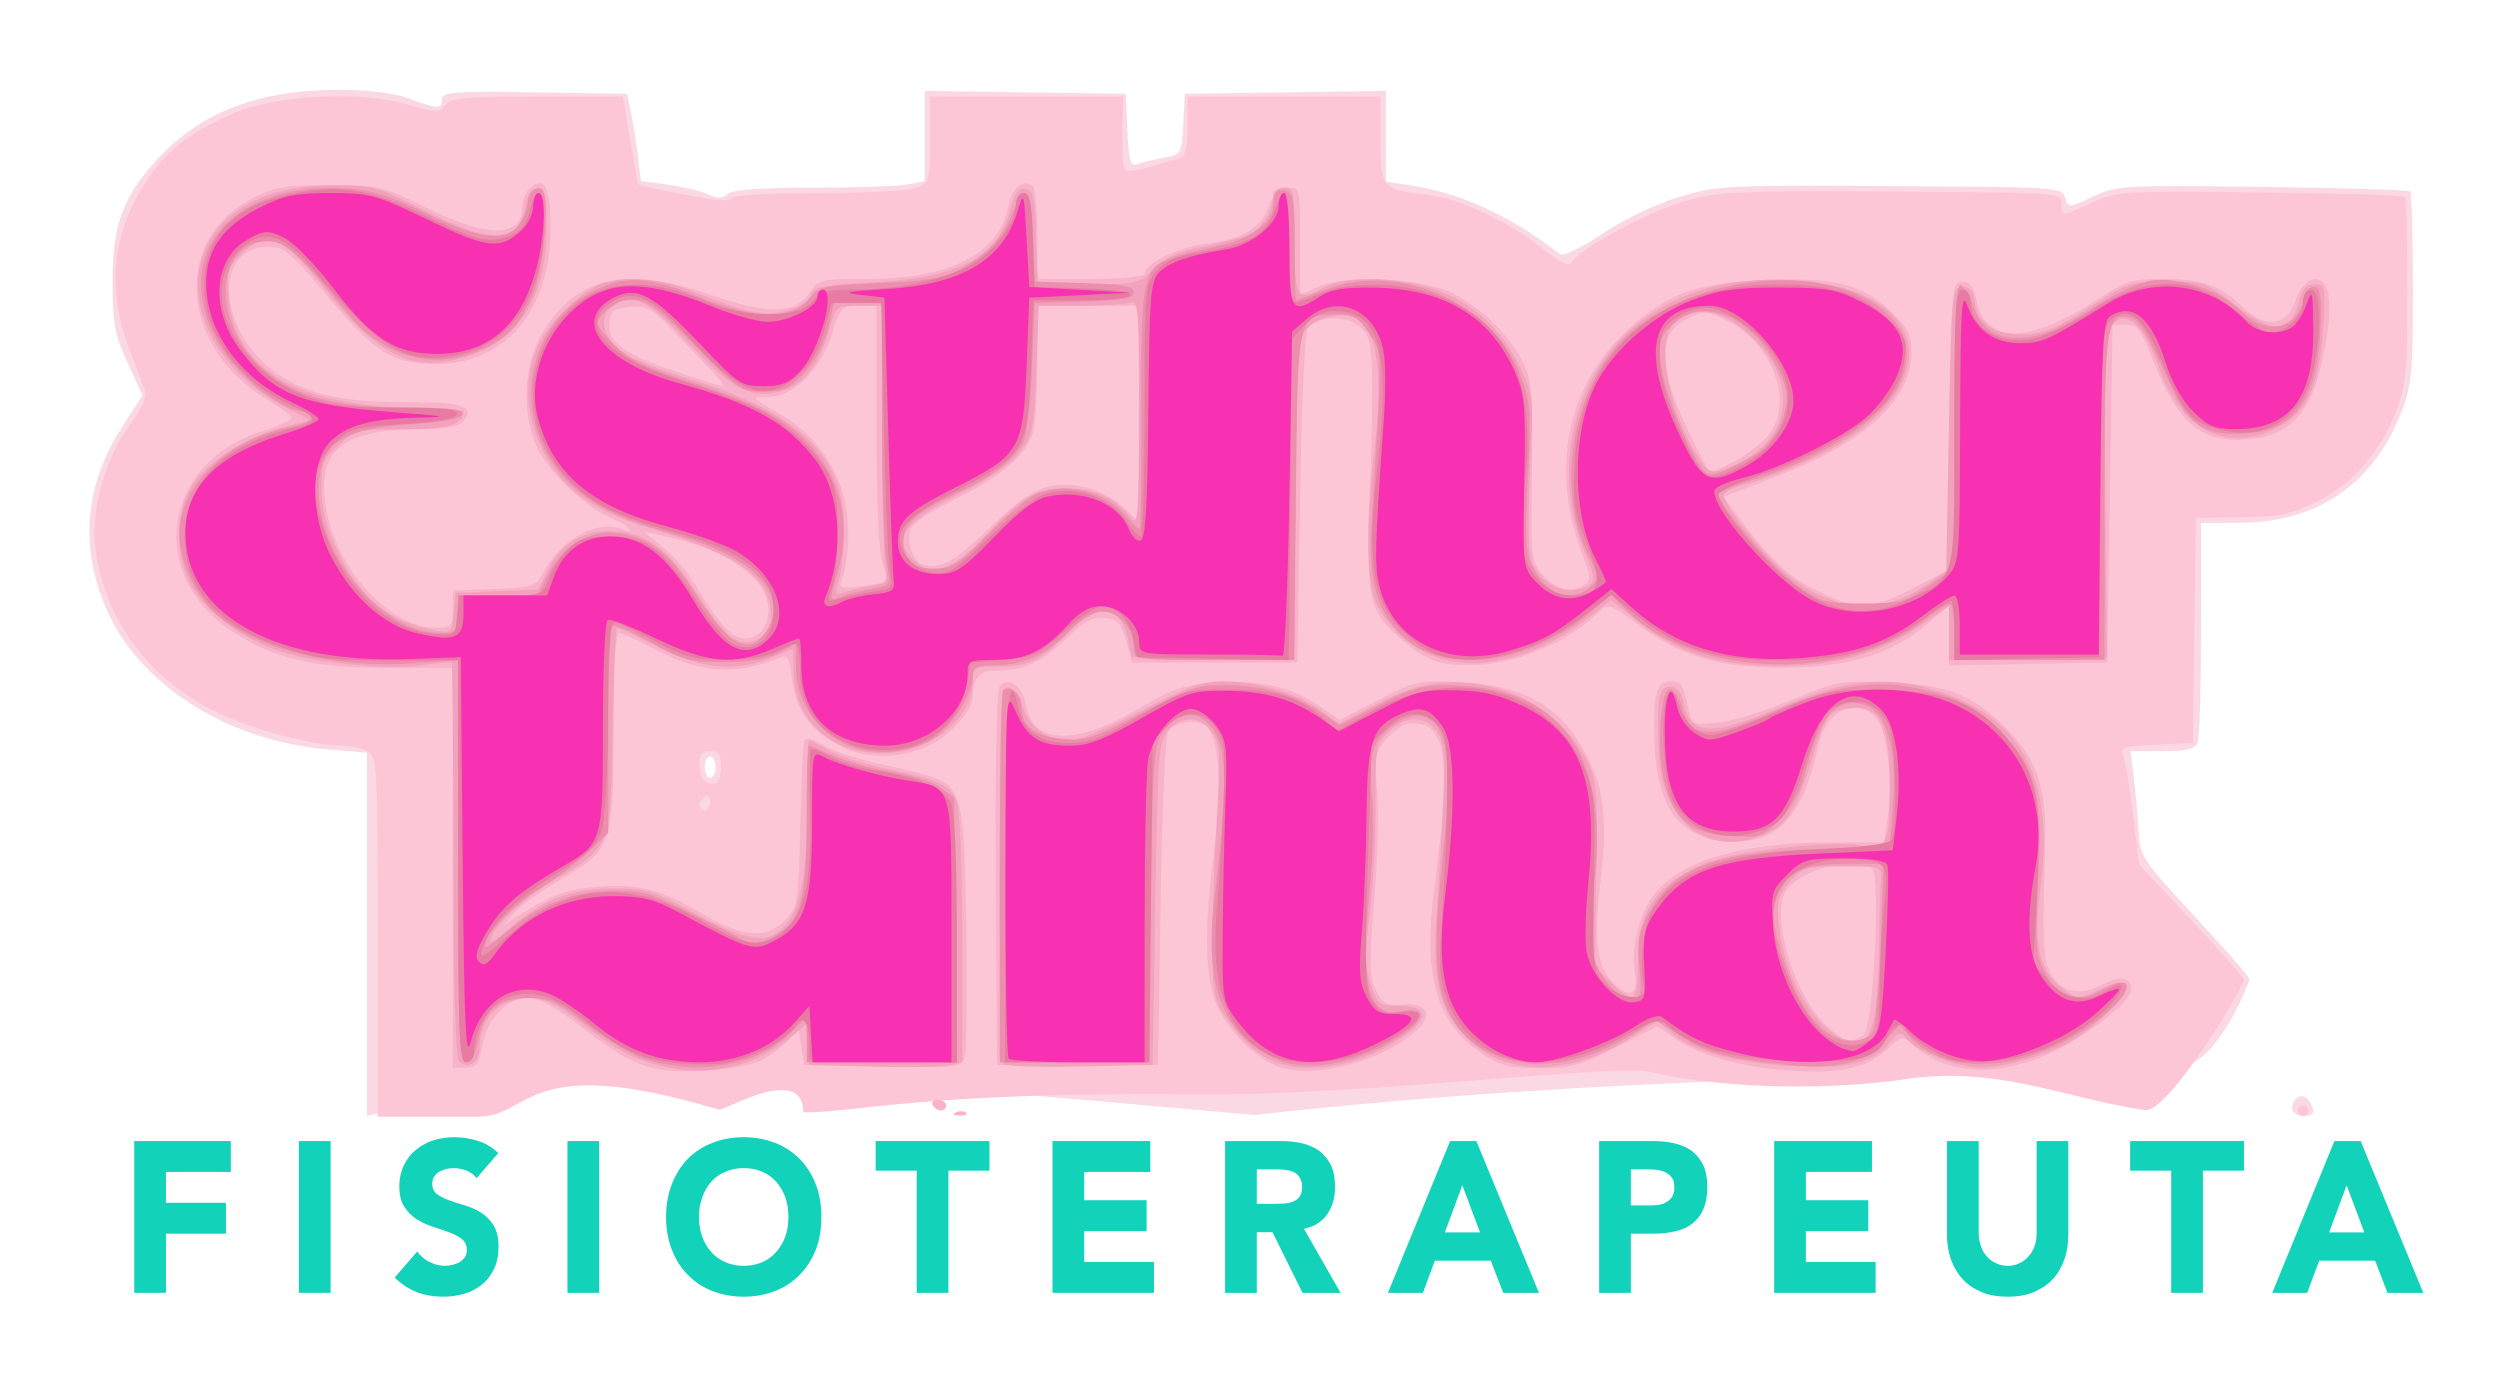
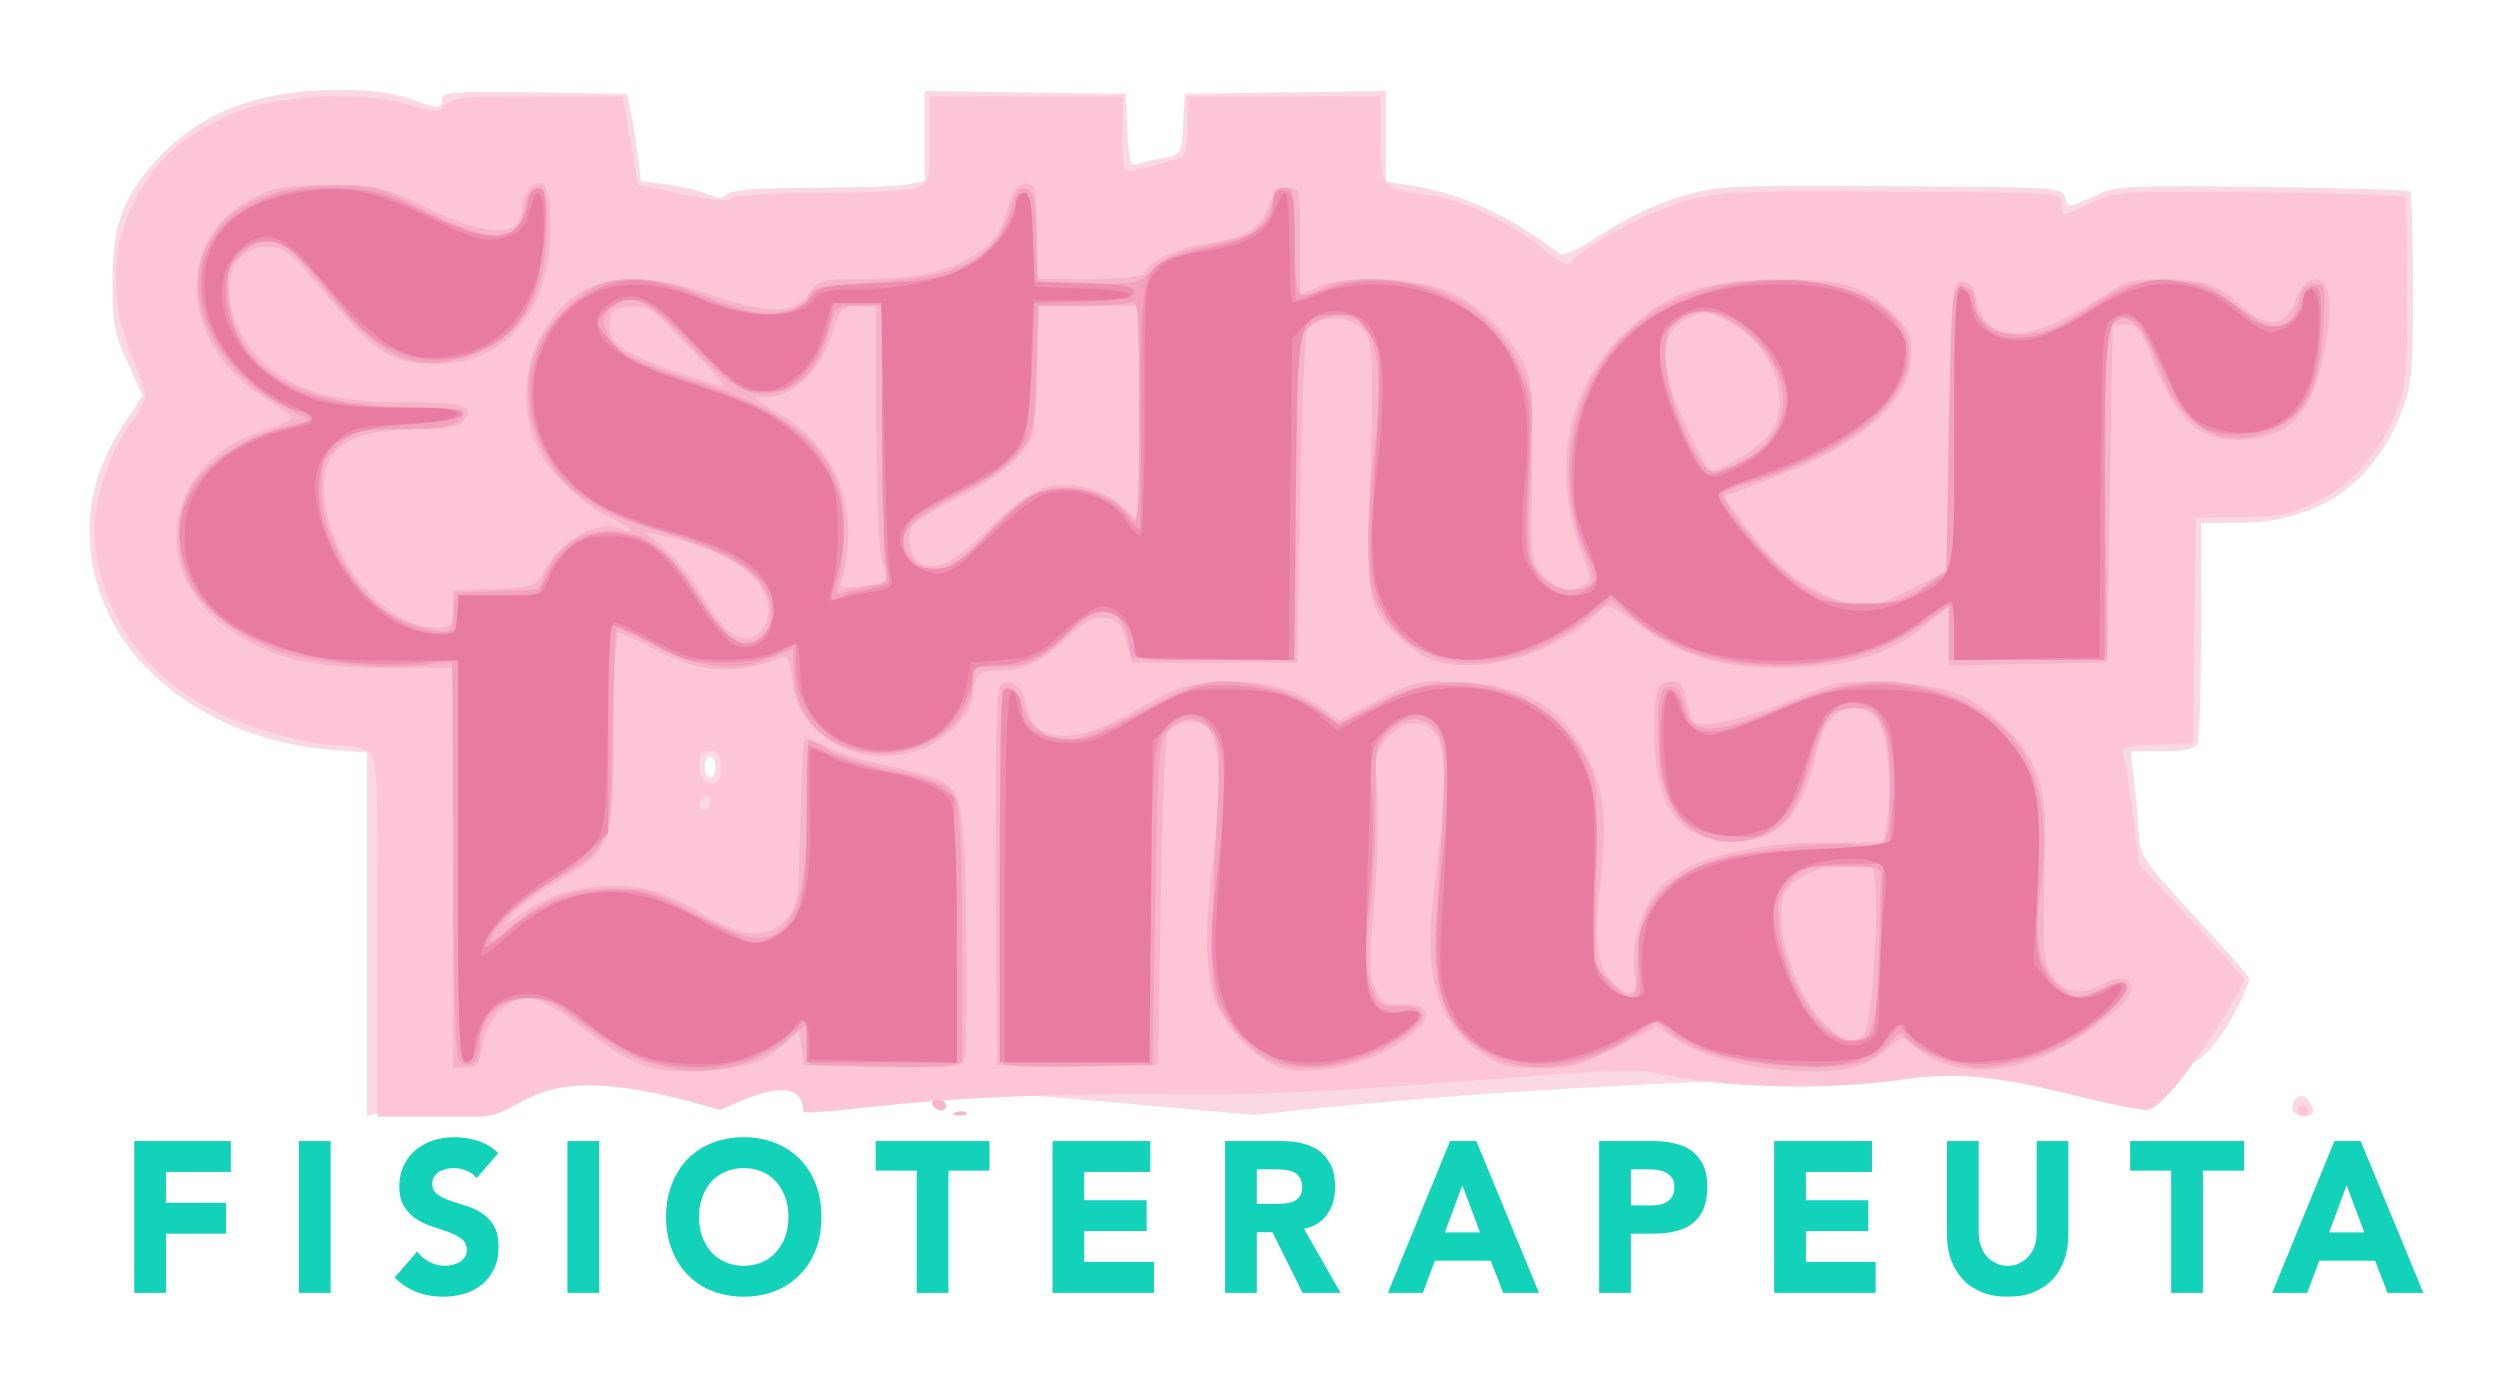
<svg xmlns="http://www.w3.org/2000/svg" xmlns:ns1="http://www.serif.com/" width="514px" height="284px" version="1.1" xml:space="preserve" style="fill-rule:evenodd;clip-rule:evenodd;stroke-linejoin:round;stroke-miterlimit:2;">
  <g id="Mesa-de-trabajo1" ns1:id="Mesa de trabajo1" transform="matrix(0.974,0,0,0.955,25.53,20.895)">
    <rect x="-26.219" y="-21.889" width="527.672" height="296.539" style="fill:none;" />
    <g transform="matrix(1.027,0,0,-1.048,-7.339,218.371)">
      <path d="M57.047,0L57.047,74.625L48.895,75.312C28.973,77 11.133,87.98 4.031,102.934C-2.109,115.871 -1.219,129.254 6.59,141.336L10.91,148.019L7.828,154.746C5.176,160.535 4.742,162.867 4.75,171.398C4.754,183.113 6.859,188.816 14.07,196.637C22.875,206.187 34.895,210.797 50.984,210.789C57.383,210.785 62.617,210.152 65.727,209.004C71.691,206.801 72.48,206.789 72.48,208.898C72.48,210.351 75.062,210.539 91.492,210.277L110.508,209.977L111.312,206.117C111.754,203.996 112.395,199.965 112.738,197.16L113.359,192.059L118.867,191.328C121.895,190.926 125.609,190.035 127.117,189.348C129.18,188.41 130.176,188.422 131.148,189.387C132.023,190.258 137.715,190.68 148.617,190.68C157.516,190.68 166.344,190.992 168.238,191.371L171.684,192.059L171.684,210.57L192.352,210.269L213.02,209.973L213.348,202.434C213.602,196.562 214.012,195.023 215.199,195.48C216.035,195.801 218.469,196.391 220.605,196.793C224.453,197.516 224.492,197.578 224.816,203.746L225.145,209.973L245.812,210.269L266.48,210.57L266.48,191.918L271.715,191.137C281.805,189.637 292.059,184.914 302.215,177.086C302.934,176.531 306.371,178.156 310.875,181.18C315.035,183.973 321.879,187.281 326.309,188.641C334.887,191.273 335.547,191.301 381.488,190.93C404.25,190.746 405.59,190.621 406.113,188.609C406.656,186.531 406.789,186.539 411.805,188.859C416.734,191.137 418.129,191.215 446.703,190.848C463.07,190.637 476.711,190.223 477.016,189.93C477.32,189.637 477.566,180.633 477.566,169.922C477.566,151.934 477.363,149.945 474.926,143.891C469.246,129.793 457.824,122.019 442.57,121.871L434.031,121.793L434.031,100.113C434.027,88.187 433.727,77.648 433.359,76.691C432.852,75.371 431.094,74.945 426.113,74.945L419.539,74.945L420.238,69.16C420.621,65.977 421.059,61.055 421.215,58.223C421.477,53.355 422.105,52.418 432.719,40.996C438.895,34.351 443.945,28.586 443.945,28.184C443.945,27 437.129,10.973 430.844,10.637C371.93,7.473 315.059,8.594 239.438,0.191C183.066,5.07 110.613,13.473 57.047,0ZM128.695,71.641C128.695,72.855 128.199,73.848 127.594,73.848C126.988,73.848 126.492,72.855 126.492,71.641C126.492,70.43 126.988,69.437 127.594,69.437C128.199,69.437 128.695,70.43 128.695,71.641ZM452.766,1.582C452.766,3.883 455.051,4.945 456.18,3.168C457.672,0.809 457.363,-0.008 454.969,-0.008C453.758,-0.008 452.766,0.707 452.766,1.582Z" style="fill:rgb(251,217,228);fill-rule:nonzero;" />
    </g>
    <g transform="matrix(1.027,0,0,-1.048,-7.339,218.592)">
      <path d="M59.25,37.023C59.25,72.434 59.16,74.027 57.121,75.121C55.945,75.75 53.59,76.27 51.883,76.281C45.836,76.32 33.809,79.5 26.465,83.004C12.113,89.852 2.922,102.316 1.141,117.336C0.273,124.676 3.48,135.855 8.242,142.098C10.422,144.953 11.797,147.84 11.469,148.871C11.152,149.855 9.625,154.035 8.066,158.156C3.426,170.453 4.766,182.082 12.055,192.793C15.969,198.543 20.484,202.051 28.98,205.941C37.68,209.922 55.328,210.934 65.344,208.023C71.242,206.309 71.934,206.297 73.098,207.891C74.172,209.359 77.18,209.637 92.004,209.637L109.633,209.637L111.203,200.555L112.77,191.473L122.109,189.535C127.969,188.32 131.586,188.008 131.816,188.699C132.043,189.367 139.031,189.797 149.66,189.797C159.27,189.797 168.402,190.281 169.957,190.871C172.668,191.902 172.785,192.312 172.785,200.793L172.785,209.637L212.496,209.637L212.34,202.434C212.254,198.469 212.492,194.918 212.871,194.539C213.25,194.16 215.672,194.484 218.25,195.258C220.828,196.035 223.559,196.844 224.316,197.055C225.207,197.305 225.695,199.602 225.695,203.539L225.695,209.637L265.379,209.637L265.379,200.859C265.379,190.805 265.629,190.508 274.965,189.457C281.664,188.703 292.133,183.789 298.953,178.199C302.129,175.598 304.023,174.684 304.531,175.504C306.102,178.043 317.656,184.586 325.281,187.246C333.98,190.289 335.668,190.375 380.289,190.043C404.691,189.863 405.367,189.801 405.367,187.625C405.367,184.879 405.051,184.871 411.566,187.832C416.754,190.191 417.961,190.266 446.152,189.941C462.219,189.758 475.609,189.359 475.914,189.059C476.215,188.758 476.453,179.996 476.441,169.59C476.422,152.59 476.168,150.039 473.953,144.516C470.613,136.188 464.969,129.91 457.559,126.285C452.402,123.762 449.883,123.254 442.18,123.188L432.969,123.109L432.375,76.812L424.836,76.484C418.246,76.199 417.391,75.922 418.047,74.281C418.461,73.25 419.359,67.793 420.043,62.16L421.289,51.91L432.066,40.395C437.996,34.059 442.844,28.586 442.844,28.227C442.844,26.645 427.219,0.703 422.512,1.402C405.73,3.891 392.242,10.59 373.18,7.758C359.074,5.668 337.695,5.418 320.848,9.242C313.434,10.922 260.602,4.277 227.621,4.637C171.762,5.25 157.266,0.84 146.754,0.953C146.645,10.883 131.074,1.555 129.406,1.484C89.387,13.531 91.055,0.066 79.82,0.066L59.25,0.066L59.25,37.023ZM127.594,64.754C127.594,65.699 127.098,66.164 126.492,65.789C125.883,65.414 125.387,64.641 125.387,64.074C125.387,63.504 125.883,63.035 126.492,63.035C127.098,63.035 127.594,63.809 127.594,64.754ZM129.797,71.852C129.797,74.426 129.309,75.16 127.594,75.16C126.02,75.16 125.387,74.426 125.387,72.586C125.387,69.668 126.203,68.547 128.328,68.547C129.227,68.547 129.797,69.832 129.797,71.852ZM453.867,1.309C453.867,1.914 454.363,2.41 454.969,2.41C455.578,2.41 456.07,1.914 456.07,1.309C456.07,0.699 455.578,0.203 454.969,0.203C454.363,0.203 453.867,0.699 453.867,1.309Z" style="fill:rgb(253,198,214);fill-rule:nonzero;" />
    </g>
    <g transform="matrix(1.027,0,0,-1.048,-7.339,236.765)">
      <path d="M113.715,19.153L113.715,19.157L113.715,19.153ZM178.09,18.305C178.887,18.625 179.836,18.582 180.203,18.215C180.57,17.848 179.918,17.586 178.758,17.633C177.473,17.688 177.211,17.95 178.09,18.301L178.09,18.305ZM173.336,19.758C172.961,20.364 173.43,20.86 174.375,20.86C175.32,20.86 176.094,20.364 176.094,19.758C176.094,19.149 175.625,18.653 175.055,18.653C174.484,18.653 173.711,19.149 173.336,19.758ZM116.02,27.328C111.367,28.543 108.215,30.371 100.246,36.473C95.758,39.914 92.199,41.801 90.211,41.801C85.836,41.801 81.699,37.532 80.773,32.051C80.117,28.16 79.602,27.473 77.344,27.473L74.684,27.473L74.684,109.594L61.18,109.594C45.98,109.594 38.039,111.453 29.434,117.039C11.602,128.61 15.008,151.762 35.492,158.219C38.859,159.282 41.613,160.508 41.613,160.946C41.613,161.383 39.434,163.02 36.77,164.582C18.672,175.188 16.879,197.618 33.457,206.028C38.078,208.371 40.375,208.77 49.332,208.778C59.434,208.789 60.137,208.621 69.293,204.11C82.094,197.797 89.012,197.926 89.012,204.473C89.012,205.793 89.777,207.508 90.715,208.286C93.695,210.762 94.949,207.868 94.766,198.93C94.41,181.489 84.035,170.825 68.672,172.098C61.309,172.707 57.934,175.129 48.156,186.84C41.312,195.036 39.977,196.121 36.77,196.121C25.148,196.121 26.418,178.297 38.629,170.039C45.117,165.649 52.031,164.157 65.855,164.157C76.914,164.157 79.367,163.282 76.848,160.25C75.93,159.141 73.254,158.641 68.211,158.637C54.012,158.625 48.23,155.231 48.23,146.903C48.23,133.024 60.293,117.86 71.332,117.86C74.418,117.86 74.684,118.16 74.684,121.672L74.684,125.485L83.199,125.805C90.977,126.098 91.828,126.36 93.055,128.828C96.465,135.688 104.152,140.114 109.258,138.157C112.766,136.809 111,138.797 107.324,140.332C102.148,142.496 94.793,149.383 92.172,154.528C88.844,161.051 89.141,171.664 92.828,177.957C99.867,189.973 109.887,192.321 127.887,186.176C139.906,182.071 145.125,182.235 148.121,186.801C149.793,189.356 150.473,189.508 160.195,189.508C176.953,189.508 187.031,194.727 188.832,204.344C189.52,207.989 191.797,209.993 193.828,208.735C194.379,208.395 194.832,203.93 194.832,198.813L194.832,189.508L205.855,189.508C212.574,189.508 216.879,189.942 216.879,190.625C216.879,192.637 223.688,195.942 229.434,196.719C237.258,197.778 240.734,199.836 242.375,204.379C243.422,207.274 244.414,208.246 246.309,208.246C248.785,208.246 248.844,207.989 248.844,197.278L248.844,186.313L252.961,188.032C258.945,190.532 274.266,189.618 280.504,186.391C286.387,183.344 291.91,177.852 294.656,172.317C296.551,168.496 296.762,165.95 296.508,149.719C296.23,131.633 296.258,131.391 298.938,128.5C301.75,125.465 304.438,124.868 307.246,126.641C308.672,127.547 308.621,128.344 306.832,132.965C300.234,150 303.617,167.387 315.715,178.621C324.094,186.403 329.875,188.578 343.922,189.235C358.477,189.918 364.328,188.504 370.242,182.879C373.863,179.438 374.504,178.133 374.504,174.223C374.504,168.016 370.352,161.965 362.527,156.774C356.926,153.055 353.336,151.387 340.016,146.328L335.836,144.743L339.941,139.293C346,131.243 349.766,127.907 356.125,124.946C363.652,121.438 366.359,121.575 374.684,125.883L381.668,129.5L382.219,159.227C382.75,187.828 382.852,188.957 384.93,188.957C386.508,188.957 387.301,187.93 387.867,185.153C389.75,175.942 398.836,176.067 413.059,185.504C418.375,189.032 419.914,189.508 425.938,189.508C434.184,189.508 437.875,188.239 442.434,183.844C447.246,179.203 451.723,179.711 453.457,185.098C454.762,189.145 457.898,190.774 459.504,188.239C460.926,186 460.672,180.317 458.789,172.039C456.258,160.895 451.277,156.43 441.395,156.446C433.328,156.461 428.824,160.758 424.078,172.973C421.691,179.11 420.902,180.137 418.566,180.137L415.84,180.137L415.289,145.418L414.738,110.696L398.477,110.391L382.219,110.086L382.219,122.442L377.766,118.629C370.574,112.473 361.578,109.7 348.602,109.641C335.059,109.578 327.395,111.797 318.523,118.325C312.266,122.934 312.188,122.957 310.012,120.844C303.555,114.575 292.699,110.145 283.789,110.145C277.145,110.145 274.539,111.145 269.414,115.657C263.227,121.106 262.582,123.559 263.066,139.907C264.113,175.414 264.012,177.348 261.012,179.778C258.199,182.051 252.941,181.918 250.531,179.516C249.824,178.809 249.188,165.567 248.844,144.536L248.293,110.696L214.32,110.696L213.09,115.106C212.066,118.778 211.332,119.575 208.711,119.875C206.258,120.16 204.562,119.262 201.023,115.809C195.969,110.871 192.074,109.043 186.609,109.043C182.984,109.043 181.605,107.618 181.605,103.887C181.605,100.836 176.922,95.586 172.344,93.504C166.168,90.7 158.934,90.856 153.602,93.903C147.797,97.223 145.102,101.157 144.406,107.325C143.934,111.512 143.496,112.332 142.047,111.739C132.953,108 125.461,108.477 116.316,113.375C112.84,115.235 109.492,116.758 108.875,116.758C108.156,116.758 107.75,109.821 107.75,97.434C107.75,73.305 107.406,72.289 97.098,66.27C92.949,63.844 88.562,60.715 87.352,59.317L85.156,56.77L88.461,58.871C94.98,63.012 98.156,64.129 104.945,64.676C112.918,65.313 117.543,64.047 126.598,58.739C134.441,54.141 139.355,53.879 143.094,57.864C145.617,60.547 145.773,61.528 146.105,76.875C146.301,85.778 146.66,93.672 146.906,94.422C147.234,95.418 148.344,95.203 151.004,93.633C153.012,92.45 158.363,90.711 162.895,89.778C167.426,88.84 172.434,87.547 174.02,86.91C179.277,84.793 179.883,81.786 180.227,56.133C180.402,43.098 180.273,31.305 179.945,29.926C179.348,27.438 179.203,27.418 163.113,27.719L146.883,28.024L146.332,31.735L145.781,35.442L143.672,33.102C142.516,31.817 140.035,29.969 138.16,28.993C134.344,27.008 121.074,26.012 116.02,27.332L116.02,27.328ZM138.648,117.926C142.547,125.203 134.039,133.196 118.898,136.485L114.066,137.536L117.992,134.297C120.152,132.52 123.023,129.207 124.379,126.942C129.391,118.555 132.062,115.657 134.773,115.657C136.332,115.657 137.938,116.598 138.648,117.926ZM163.82,127.325C164.043,127.512 163.668,129.254 162.992,131.196C162.23,133.383 161.762,144.075 161.762,159.36L161.762,183.996L158.105,183.996C154.648,183.996 154.348,183.672 152.566,178.024C150.246,170.66 144.684,165.262 139.402,165.246C135.906,165.239 135.938,165.196 141.664,161.91C148.668,157.891 153.371,151.723 155.18,144.188C156.43,138.973 156.164,131.707 154.57,127.547C153.984,126.02 154.57,125.852 158.648,126.371C161.273,126.707 163.598,127.133 163.82,127.325ZM185.461,138.77C193.871,146.852 197.598,148.328 205.152,146.578C207.492,146.036 210.84,144.219 212.59,142.543L215.773,139.493L215.773,183.996L194.832,183.996L194.832,173.114C194.832,167.125 194.512,160.621 194.117,158.657C193.152,153.832 187.992,149.188 178.301,144.422C173.863,142.243 169.742,139.664 169.141,138.7C167.648,136.289 169.055,131.356 171.41,130.758C175.059,129.828 177.766,131.371 185.461,138.77ZM337.898,151.922C340.145,153.078 343.184,155.305 344.648,156.875C350.566,163.215 346.426,175.895 336.84,180.786C332.523,182.989 332.031,183.024 328.605,181.387C322.199,178.336 322.227,171.786 328.695,158.153C330.867,153.575 332.906,149.825 333.227,149.825C333.547,149.825 335.648,150.77 337.898,151.922ZM127.906,170.625C126.219,172.364 122.625,176.11 119.922,178.946C115.637,183.442 114.508,184.059 111.102,183.774C107.844,183.5 107.148,182.981 106.871,180.633C106.406,176.614 109.707,174.121 120.215,170.567C125.184,168.887 129.637,167.5 130.109,167.485C130.586,167.473 129.594,168.887 127.906,170.625ZM244.668,27.555C239.508,29.129 232.691,36.368 231.043,42.02C229.262,48.137 229.277,57.133 231.105,71.547C232.871,85.496 232.215,95.657 229.418,97.703C227.465,99.133 223.91,98.68 221.836,96.739C221.172,96.118 220.516,82.262 220.184,61.868L219.633,28.024L186.562,28.024L186.297,66.055C186.137,89.055 186.449,104.735 187.094,105.735C188.555,108.016 191.949,105.852 192.453,102.317C193.641,93.95 202.305,93.438 215.223,100.973C222.953,105.481 224.996,106.172 231.789,106.582C240.848,107.133 246.898,105.743 252.758,101.766L256.977,98.907L264.961,103.012C272.688,106.989 273.25,107.106 282.113,106.618C295.523,105.883 302.816,101.457 308.141,90.828C311.375,84.371 312.027,77.711 310.602,65.77C309.184,53.887 309.781,48.578 312.922,45.207C316.457,41.414 318.426,42.2 317.645,47.086C316.828,52.192 318.605,59.25 321.703,63.184C327.012,69.934 339.551,73.672 357.074,73.731L368.855,73.77L369.617,78.844C370.734,86.289 369.531,96.7 367.266,99.203C362.918,104.008 356.906,100.946 355.195,93.059C352.066,78.625 346.668,73.153 336.383,74.008C325.941,74.871 321.594,81.762 321.594,97.434C321.594,104.789 322.348,106.836 325.055,106.836C327.227,106.836 327.52,106.364 328.715,100.946C329.375,97.946 329.625,97.836 334.594,98.321C337.445,98.602 344.246,100.684 349.703,102.95C359.25,106.918 360.012,107.055 370.094,106.614C381.941,106.094 387.113,104.075 393.859,97.328C400.414,90.774 402.352,84.899 401.984,72.668C401.391,52.723 401.516,49.836 403.09,46.899C405.188,42.977 409.18,42.082 413.707,44.52C417.41,46.516 419.695,46.118 419.695,43.477C419.695,41.114 411.004,34.27 403.383,30.625C392.48,25.418 381.648,25.965 374.938,32.063C372.641,34.149 372.586,34.137 369.203,30.977C365.188,27.227 358.941,26.043 348.109,26.977C338.953,27.766 330.699,30.164 325.965,33.407L322.27,35.942L313.734,31.61C306.293,27.836 304.27,27.289 297.918,27.336C291.816,27.391 289.883,27.895 286.016,30.496C276.879,36.629 274.062,46.473 276.398,64.11C280.105,92.102 278.988,99.012 270.891,98.094C269.98,97.989 268.055,96.59 266.613,94.981C264.207,92.293 264.051,91.426 264.684,84.293C265.062,80.02 264.793,69.828 264.082,61.645C262.98,48.961 263.027,46.274 264.402,43.457C265.805,40.582 266.531,40.192 269.977,40.457C274.836,40.836 276.262,38.379 272.965,35.309C266.09,28.899 252.477,25.172 244.668,27.555ZM364.582,34.063C366.684,35.387 368.297,67.188 366.332,68.516C362.102,71.379 349.879,67.528 348.238,62.817C346.039,56.512 350.816,41.946 356.961,36.203C360.633,32.774 361.953,32.403 364.582,34.063Z" style="fill:rgb(247,179,201);fill-rule:nonzero;" />
    </g>
    <g transform="matrix(1.027,0,0,-1.048,-7.339,230.852)">
      <path d="M119.324,21.816C112.16,23.328 109.23,24.785 101.613,30.621C95.898,35.004 93.543,36.152 90.324,36.121C84.266,36.07 80.195,31.953 80.195,25.875C80.195,22.82 77.625,21.265 75.934,23.301C75.23,24.152 74.816,39.355 74.805,64.703C74.797,86.734 74.645,104.887 74.461,105.043C74.281,105.195 71.402,104.937 68.07,104.473C61.062,103.492 46.68,104.926 39.246,107.344C31.652,109.816 24.289,115.152 21.199,120.422C17.66,126.465 17.477,134.957 20.762,140.801C23.629,145.902 31.738,151.305 39.531,153.305L45.473,154.832L40.512,157.34C27.582,163.875 20.051,176.68 22.902,187.269C25.602,197.297 35.367,203.015 49.883,203.07C58.242,203.098 59.234,202.832 68.973,197.891C82.863,190.844 88.199,191.082 89.648,198.812C90.176,201.617 90.887,202.613 92.176,202.355C93.633,202.07 93.973,200.539 93.973,194.312C93.973,180.07 88.188,170.957 77.094,167.734C66.289,164.59 59.215,168.055 48.414,181.777C39.844,192.672 36.305,194.086 30.965,188.742C28.453,186.234 28.184,185.226 28.621,179.984C29.848,165.16 43.258,157.41 67.668,157.41C72.738,157.41 76.887,157.012 76.887,156.527C76.887,153.937 73.617,153 64.559,153C55.418,153 54.676,152.82 51.277,149.781C48.027,146.875 47.684,145.98 47.734,140.551C47.773,136.094 48.703,132.687 51.324,127.359C55.801,118.262 61.867,113.328 70.48,111.773C74.539,111.039 74.547,111.047 74.891,115.211L75.234,119.379L83.746,119.703L92.262,120.023L94.078,123.859C96.586,129.137 101.039,132.058 106.59,132.058C114.121,132.058 118.68,128.891 124.773,119.426C130.59,110.391 132.977,108.371 136.516,109.492C140.148,110.648 141.195,115.133 138.918,119.793C136.594,124.543 129.691,128.301 115.469,132.558C103.285,136.207 96.793,140.953 92.984,149.004C89.555,156.254 89.266,163.703 92.172,170.094C94.324,174.84 100.789,181.16 105.191,182.836C109.688,184.547 117.258,184 123.418,181.515C135.078,176.82 138.641,176.07 143.316,177.328C145.91,178.027 147.887,179.301 148.195,180.469C148.633,182.148 150.469,182.535 160.762,183.125C179.133,184.176 186.621,188.176 189.379,198.406C190.227,201.562 191.055,202.644 192.414,202.383C193.969,202.086 194.336,200.418 194.598,192.394L194.918,182.762L205.262,182.762C215.199,182.762 215.73,182.891 218.793,185.949C221.055,188.211 223.871,189.508 228.52,190.418C232.121,191.125 236.363,192.207 237.953,192.82C240.773,193.906 243.332,197.797 243.332,201C243.332,201.883 244.324,202.601 245.535,202.601C247.594,202.601 247.742,201.867 247.742,191.582C247.742,179.539 248.023,179.113 253.953,182.203C258.031,184.328 267.852,184.32 275.051,182.18C283.223,179.75 289.559,174.461 293.473,166.801C296.621,160.644 296.77,159.765 296.332,149.765C295.383,127.973 295.555,125.762 298.414,122.719C301.078,119.883 305.371,119.109 308.27,120.945C309.578,121.773 309.438,122.832 307.398,127.574C300.988,142.476 304.156,160.91 314.988,171.742C323.688,180.441 335.535,184.437 350.141,183.605C379.91,181.91 382.43,160.48 354.434,147.07C350.012,144.953 344.039,142.633 341.16,141.914C338.281,141.195 335.922,140.137 335.922,139.562C335.922,137.449 342.594,128.898 348.105,123.941C357.324,115.656 368.203,114.484 377.258,120.808L381.668,123.887L382.219,153.047C382.754,181.289 382.84,182.207 384.977,182.207C386.539,182.207 387.277,181.359 387.516,179.289C388.055,174.66 391.574,172.262 397.555,172.445C401.738,172.574 404.312,173.633 410.938,177.957C418.797,183.082 419.477,183.308 426.953,183.308C434.453,183.308 435.004,183.121 440.836,178.625C449.176,172.187 452.555,172.465 454.289,179.726C454.797,181.851 455.711,182.758 457.352,182.758C459.594,182.758 459.664,182.379 459.117,173.609C458.359,161.414 455.578,155.832 448.762,152.82C438.508,148.285 429.918,153.058 425.238,165.902C422.516,173.363 419.852,176.558 417.199,175.539C414.312,174.433 413.984,170.094 414.34,137.562L414.684,106.148L398.453,105.844L382.219,105.539L382.219,116.641L375.801,112.258C368.07,106.98 359.164,104.445 348.047,104.359C334.762,104.258 326.238,106.969 317.449,114.086L312.754,117.891L308.629,114.625C291.297,100.898 272.445,101.891 264.66,116.941C262.395,121.324 262.246,133.496 264.258,150.008C265.824,162.844 264.746,172.363 261.422,175.125C258.945,177.18 253.191,176.57 250.598,173.98C248.379,171.762 248.281,170.441 247.941,138.609L247.594,105.543L230.902,105.844L214.211,106.148L213.449,109.875C212.055,116.711 207.469,117.351 201.641,111.523C195.59,105.473 193.129,104.242 187.117,104.242C181.844,104.242 181.605,104.109 181.605,101.223C181.605,93.387 172.582,86.285 162.789,86.422C152.129,86.566 144.988,93.129 144.781,102.976C144.727,105.629 144.613,107.801 144.539,107.801C144.461,107.801 142.516,107.015 140.219,106.055C132.973,103.027 125.84,103.687 116.852,108.211C112.484,110.41 108.688,112.211 108.418,112.211C108.145,112.211 107.762,102.887 107.562,91.492C107.137,67.098 107.152,67.137 95.672,60.43C88.926,56.488 82.398,50.273 82.398,47.785C82.398,47.324 84.148,48.484 86.289,50.363C93.098,56.34 98.66,58.535 107.203,58.621C114.379,58.683 115.598,58.328 124.555,53.488C135.309,47.672 139.32,47.07 142.727,50.758C146.238,54.558 147.422,60.801 147.43,75.558C147.43,82.988 147.652,89.062 147.922,89.062C148.191,89.062 150.051,88.117 152.055,86.961C154.062,85.801 159.566,84.074 164.289,83.117C174.609,81.027 176.973,79.871 178.352,76.25C178.93,74.73 179.398,62.121 179.398,48.226L179.398,22.969L176.922,22.351C175.555,22.015 168.488,21.879 161.211,22.055L147.984,22.375L147.641,26.547L147.297,30.723L143.926,27.887C137.41,22.406 127.785,20.027 119.324,21.812L119.324,21.816ZM160.504,120.738C164.062,121.336 164.18,121.512 163.547,125.332C163.188,127.515 162.883,140.336 162.879,153.828L162.867,178.351L158.133,178.351C153.449,178.351 153.391,178.301 152.059,173.332C150.254,166.582 146.68,162.019 142.238,160.793C136.012,159.074 132.164,161.062 123.184,170.637C114.547,179.848 111.641,181.183 107.25,177.973C104.34,175.844 105.832,171.105 110.262,168.391C112.215,167.195 118.027,164.926 123.176,163.348C145.992,156.359 155.148,147.531 155.148,132.527C155.148,128.926 154.676,124.324 154.098,122.305C153.164,119.062 153.262,118.719 154.922,119.375C155.957,119.785 158.469,120.398 160.504,120.738ZM183.699,130.68C192.176,139.523 194.434,140.859 200.895,140.859C206.574,140.859 211.027,138.793 214.105,134.723C215.52,132.851 215.711,135.324 215.738,156.148C215.77,177.172 215.59,179.617 214.031,179.019C213.074,178.652 208.422,178.351 203.695,178.351L195.105,178.351L194.637,165.242C194.203,153.101 193.949,151.844 191.227,148.273C189.309,145.758 184.926,142.73 178.617,139.562C167.676,134.07 165.16,130.711 168.898,126.578C172.652,122.43 176.922,123.613 183.699,130.68ZM338.801,145.965C350.285,151.414 351.293,163.555 341.012,172.578C334.953,177.898 329.645,178.527 325.527,174.414C321.898,170.781 324.707,156.332 330.871,146.922C332.984,143.695 333.809,143.598 338.801,145.965ZM187.879,22.535C187.461,22.953 187.117,40.613 187.117,61.773C187.117,96.664 187.281,100.219 188.902,99.894C189.887,99.699 191.25,97.816 191.934,95.711C193.281,91.57 196.887,89.109 201.656,89.082C203.285,89.074 209.824,91.797 216.18,95.129C225.613,100.078 228.734,101.191 233.133,101.191C240.059,101.191 248.422,98.695 253.129,95.223L256.836,92.488L264.449,96.476C273.758,101.351 280.863,102.203 290.027,99.539C297.445,97.379 303.98,92.086 307.621,85.285C309.859,81.098 310,79.527 309.719,61.726L309.418,42.652L312.664,39.406C317.457,34.617 318.289,35.203 318.289,43.379C318.289,54.082 321.711,59.246 331.734,63.683C337.547,66.254 358.008,68.629 364.25,67.461C369.473,66.48 370.059,67.723 370.062,79.699C370.062,93.691 367.652,97.242 359.543,95.207C357.383,94.668 356.449,92.973 354.156,85.461C350.859,74.644 348.988,71.711 344.082,69.66C332.664,64.891 323.148,72.254 322.562,86.312C322.098,97.469 322.527,100.09 324.812,100.09C326.258,100.09 327.156,99.062 327.641,96.859C329.18,89.851 333.168,89.746 348.602,96.305C361.363,101.73 370.051,102.488 380.324,99.066C397.543,93.336 403.91,80.906 401.016,58.652C399.516,47.113 400.746,41.609 405.633,37.984C408.535,35.832 408.812,35.816 412.559,37.601C417.301,39.863 418.594,39.933 418.594,37.937C418.594,36.055 411.125,29.195 406.422,26.765C401.215,24.07 393.211,21.851 388.648,21.84C384.047,21.828 375.75,25.058 373.535,27.73C372.184,29.359 371.859,29.281 369.953,26.855C366.73,22.758 361.195,21.465 349.809,22.141C338.23,22.824 329.516,25.215 325.266,28.875L322.285,31.437L317.254,28.246C303.629,19.605 290.074,19.867 282.117,28.926C277.383,34.32 276.031,40.238 276.816,52.141C278.945,84.344 278.969,87.793 277.078,90.683C274.715,94.285 270.531,94.32 266.977,90.762C264.41,88.199 264.27,87.398 264.359,75.961C264.41,69.312 263.883,59.25 263.18,53.598C262.152,45.301 262.191,42.469 263.383,38.91C264.773,34.754 265.109,34.504 269.234,34.504C275.352,34.504 275.555,31.836 269.727,27.98C263.383,23.781 257.277,21.824 250.523,21.824C243.629,21.824 238.926,24.578 234.109,31.43C231.105,35.707 230.867,36.781 230.805,46.293C230.77,51.933 231.168,63.59 231.691,72.195C232.531,86.004 232.426,88.172 230.797,90.656C228.531,94.113 224.609,94.332 221.734,91.156C219.793,89.015 219.59,86.297 219.082,55.605L218.531,22.379L203.59,22.074C195.371,21.906 188.301,22.113 187.879,22.531L187.879,22.535ZM366.672,31.473C367.262,33.746 367.793,40.566 367.855,46.629C367.914,52.691 368.07,58.894 368.203,60.406C368.438,63.117 368.309,63.164 360.352,63.164C352.766,63.164 352.094,62.961 349.473,59.918C347.016,57.062 346.754,55.969 347.285,50.82C348.48,39.265 356.199,27.34 362.484,27.34C365.16,27.34 365.754,27.926 366.672,31.473Z" style="fill:rgb(242,162,189);fill-rule:nonzero;" />
    </g>
    <g transform="matrix(1.027,0,0,-1.048,-7.339,230.398)">
      <path d="M114.367,23.106C111.637,23.965 106.215,27.157 102.316,30.196C96.078,35.063 94.602,35.723 89.996,35.723C83.961,35.723 80.961,32.993 79.719,26.364C79.285,24.047 78.352,22.497 77.391,22.497C76.016,22.497 75.785,28.399 75.785,63.84L75.785,105.18L66.691,104.489C50.406,103.25 33.641,107.504 25.77,114.875C21.574,118.805 18.516,125.622 18.508,131.071C18.496,140.563 27.82,149.946 39.973,152.665C46.656,154.161 47.617,155.348 42.969,156.368C37.633,157.54 29.285,164.805 25.961,171.161C16.742,188.809 29.496,203.477 52.777,201.997C58.305,201.645 61.914,200.528 69.242,196.895C80.133,191.5 85.711,190.86 88.398,194.7C89.344,196.043 90.117,198 90.117,199.043C90.117,201.071 92.047,202.809 93.109,201.747C94.703,200.153 93.371,185.286 91.199,180.372C88.273,173.758 86.16,171.454 80.746,168.969C70.891,164.442 60.449,167.254 52.977,176.45C42.859,188.899 40.375,191.145 36.707,191.145C25.348,191.145 25.023,173.536 36.219,164.473C42.84,159.118 51.004,156.977 64.828,156.977C74.133,156.977 76.961,156.645 76.617,155.598C76.316,154.692 72.562,153.981 65.668,153.528C51.383,152.586 47.125,149.454 47.125,139.879C47.125,126.348 60.41,110.68 71.883,110.68C75.609,110.68 75.785,110.856 75.785,114.536L75.785,118.395L92.137,118.395L94.156,122.516C97.172,128.665 102.719,131.973 108.672,131.176C115.012,130.329 119.281,127.11 123.996,119.618C131.352,107.938 135.578,105.602 139.238,111.184C144.094,118.594 136.32,126.563 119.824,131.086C107.203,134.547 100.391,138.446 95.734,144.879C86.613,157.465 90.609,174.864 104.074,181.196C110.539,184.231 115.246,183.864 125.941,179.473C136.414,175.172 144.457,175.063 147.812,179.172C150.066,181.926 150.828,182.102 162.316,182.567C171.742,182.946 175.422,183.563 178.848,185.34C184.5,188.266 188.051,192.102 189.789,197.165C190.551,199.375 191.625,201.165 192.176,201.137C192.727,201.114 193.426,196.993 193.73,191.985L194.281,182.879L204.477,182.563C212.418,182.313 214.672,181.899 214.672,180.672C214.672,179.45 212.418,179.032 204.477,178.786L194.281,178.469L193.73,165.243C193.426,157.969 192.605,151.024 191.902,149.813C189.68,145.977 185.676,142.903 178.484,139.508C169.754,135.387 167.273,133.165 167.273,129.469C167.273,125.508 169.172,123.907 173.867,123.907C177.242,123.907 178.773,124.879 184.395,130.606C188.012,134.29 192.312,138.008 193.949,138.872C199.883,142 208.98,139.961 213.238,134.551C214.473,132.981 215.672,131.887 215.906,132.122C216.137,132.352 216.27,143.372 216.203,156.61C216.066,182.911 216.551,185.485 222.062,187.622C223.758,188.278 228.07,189.391 231.645,190.094C238.551,191.45 243.332,194.942 243.332,198.629C243.332,201.278 244.25,202.172 246.195,201.422C247.379,200.973 247.742,198.266 247.742,189.926C247.742,183.93 247.863,179.02 248.016,179.024C248.168,179.024 251.02,180.059 254.355,181.329C269.176,186.969 288.586,178.415 294.07,163.829C296.242,158.055 296.375,156.274 295.676,142.54C295.027,129.86 295.184,127.02 296.688,124.11C299.586,118.504 304.762,116.786 308.512,120.18C310.402,121.891 310.398,122.129 308.367,126.11C301.219,140.125 304.582,160.891 315.711,171.465C329.691,184.743 358.004,187.223 369.699,176.188C373.875,172.254 374.637,166.973 371.82,161.524C367.996,154.133 355.801,146.309 341.359,141.981C337.762,140.907 334.82,139.649 334.82,139.196C334.82,137.016 345.91,124.129 350.773,120.657C355.887,117.004 356.809,116.743 364.551,116.743C372.145,116.743 373.293,117.051 378.086,120.379L383.32,124.012L383.32,153.262C383.32,175.262 383.645,182.403 384.625,182.079C385.34,181.84 386.477,180.008 387.152,178.004C388.688,173.438 391.547,171.305 396.137,171.305C400.949,171.305 404.637,172.809 412.762,178.082C416.551,180.543 421.535,182.786 423.938,183.106C429.723,183.883 438.371,180.911 442.32,176.786C447.301,171.59 453.949,173.036 455.148,179.571C455.371,180.786 456.289,181.778 457.191,181.778C458.492,181.778 458.785,180.313 458.617,174.614C458.164,159.157 453.84,152.559 443.602,151.711C435.184,151.012 431.625,153.149 427.988,161.09C422.242,173.625 421.32,175.141 419.219,175.547C414.535,176.442 414.188,173.872 414.188,138.579L414.188,105.168L383.32,105.168L383.32,110.497C383.32,113.426 383.012,116.137 382.629,116.516C382.25,116.899 379.891,115.536 377.391,113.485C361.543,100.5 329.988,101.352 316.203,115.141L312.746,118.598L308.703,115.047C302.086,109.239 292.285,105.172 284.906,105.168C277.102,105.168 272.262,107.079 268.387,111.684C264.066,116.817 262.832,122.813 263.602,134.93C265.805,169.579 265.828,168.211 262.934,172.407C260.641,175.727 259.691,176.247 256.117,176.133C248.23,175.879 248.332,176.336 247.973,138.75L247.648,105.168L231.16,105.168C214.738,105.168 214.672,105.18 214.672,107.68C214.672,111.614 211.641,115.09 208.215,115.09C206.168,115.09 203.953,113.793 201.387,111.098C196.789,106.27 191.98,104.067 186.051,104.067C182.617,104.067 181.605,103.645 181.605,102.211C181.605,97.911 176.926,90.747 172.715,88.598C159.629,81.922 145.23,89.981 145.23,103.985L145.23,108.532L141.648,106.602C139.199,105.286 135.621,104.68 130.348,104.692C123.504,104.704 121.812,105.168 115.375,108.797C111.387,111.043 107.789,112.555 107.383,112.149C106.98,111.747 106.648,102.016 106.648,90.524L106.648,69.637L102.477,65.633C100.18,63.43 95.586,59.997 92.266,57.997C86.938,54.79 81.297,48.77 81.297,46.29C81.297,45.809 83.125,47.02 85.359,48.985C91.902,54.727 99.543,57.747 107.566,57.758C114.656,57.77 115.105,57.602 133.508,48.094C136.309,46.645 137.066,46.653 140.223,48.157C146.137,50.977 147.434,55.364 147.434,72.543C147.434,80.786 147.617,87.532 147.844,87.532C148.07,87.532 150.43,86.571 153.086,85.395C155.746,84.219 161.133,82.739 165.062,82.106C168.996,81.473 173.457,80.028 174.977,78.891L177.746,76.825L178.043,49.661L178.336,22.497L147.434,22.497L147.434,31.75L143.848,28.274C137.152,21.782 125.227,19.696 114.367,23.11L114.367,23.106ZM157.355,119.004C158.266,119.204 160.305,119.637 161.895,119.969C164.648,120.543 164.738,120.786 163.871,125.27C163.371,127.856 162.941,141.008 162.914,154.497L162.867,179.02L153.164,179.02L151.832,173.458C150.992,169.965 149.16,166.481 146.906,164.09C143.887,160.887 142.555,160.282 138.547,160.282C134.02,160.282 133.309,160.758 124.555,169.653C115.891,178.454 114.07,179.625 109.957,179.051C107.949,178.774 104.445,175.77 104.445,174.332C104.445,173.758 106.082,171.653 108.086,169.649C110.789,166.946 114.406,165.168 122.141,162.754C127.867,160.961 135.062,158.227 138.129,156.672C152.184,149.547 157.926,136.793 153.578,122.344C152.129,117.532 152.152,117.18 153.855,117.883C154.871,118.301 156.445,118.809 157.355,119.004ZM342.133,147.145C346.652,149.938 349.57,156.04 348.676,160.809C348.305,162.801 346.531,166.458 344.738,168.93C338.859,177.047 330.5,179.211 325.258,173.969C322.758,171.469 322.488,170.485 323.027,165.907C323.625,160.86 327.742,150.18 331.027,145.157C332.406,143.043 333.047,142.864 335.641,143.852C337.301,144.481 340.219,145.965 342.133,147.145ZM244.855,22.774C233.184,27.45 228.988,37.758 231.238,56.247C233.43,74.258 233.766,83.668 232.367,87.915C230.078,94.848 224.281,95.852 220.43,89.977C218.766,87.438 218.484,83.079 218.145,54.79L217.758,22.497L187.117,22.497L187.117,60.344C187.117,81.157 187.414,98.485 187.773,98.848C189.098,100.168 191.523,98.254 191.523,95.891C191.523,91.602 194.074,89.485 199.883,88.942C204.781,88.485 206.367,88.993 216.328,94.274C225.992,99.391 228.098,100.094 233.43,99.997C241.379,99.848 247.555,98.118 252.758,94.586L256.977,91.723L265.059,95.883C272.016,99.461 274.094,100.02 280.004,99.915C302.223,99.52 312.254,85.993 309.387,60.286C308.742,54.516 308.555,47.79 308.969,45.34C309.805,40.395 313.723,35.723 317.031,35.723C318.984,35.723 319.129,36.313 318.594,42.211C318.102,47.606 318.426,49.446 320.496,53.137C325.746,62.477 333.844,65.579 354.855,66.309L369.93,66.836L370.668,74.704C371.707,85.813 369.566,94.258 365.336,95.743C359.133,97.915 355.691,93.989 352.398,80.985C351.648,78.024 349.664,74.598 347.379,72.313C343.742,68.672 343.344,68.551 336.84,69.02C329.039,69.586 325.836,72.247 323.785,79.86C322.082,86.192 322.781,99.106 324.832,99.106C325.703,99.106 326.836,97.473 327.355,95.481C329.043,88.958 333.285,88.766 346.395,94.637C356.758,99.274 365.664,100.989 373.125,99.786C382.938,98.204 388.391,95.516 393.641,89.672C400.371,82.192 401.441,77.528 400.539,59.649C399.902,46.961 400.059,44.602 401.762,41.25C404.359,36.129 408.766,34.555 413.262,37.133C420.246,41.145 420.703,37.582 413.91,32.075C399.82,20.649 382.293,18.793 374.094,27.856L372.051,30.11L368.594,26.446C364.293,21.887 357.93,20.778 345.234,22.372C335.027,23.653 331.477,24.817 325.715,28.782C321.891,31.415 321.418,31.497 319.621,29.875C318.551,28.907 314.809,26.801 311.305,25.196C299.766,19.915 287.301,21.778 281.266,29.688C276.719,35.649 275.918,43.958 278.023,63.34C280.297,84.282 279.328,91.965 274.211,93.59C271.203,94.547 265.766,91.129 264.172,87.286C263.332,85.25 263.137,81.602 263.621,76.868C264.031,72.86 263.773,63.817 263.047,56.77C261.125,38.114 263.012,31.481 269.816,32.977C274.004,33.895 274.82,31.969 271.391,29.27C263.473,23.043 251.496,20.11 244.855,22.774ZM366.605,28.836C367.152,29.895 367.863,38.082 368.184,47.024L368.762,63.282L361.785,63.282C352.898,63.282 349.703,62.032 347.453,57.684C345.402,53.719 345.832,49.805 349.348,40.411C352.512,31.95 357.203,26.907 361.902,26.907C364.316,26.907 365.953,27.579 366.605,28.836Z" style="fill:rgb(237,142,175);fill-rule:nonzero;" />
    </g>
    <g transform="matrix(1.027,0,0,-1.048,-7.339,230.798)">
      <path d="M119.281,22.898C112.559,23.851 108.809,25.703 101.668,31.605C95.453,36.738 90.516,38.097 85.551,36.043C82.078,34.605 79.094,29.554 79.094,25.121C79.094,23.863 78.367,22.879 77.438,22.879C76,22.879 75.785,28.203 75.785,64.168L75.785,105.457L62.773,105.429C49.105,105.406 46.375,105.757 38.309,108.629C25.871,113.054 19.566,120.582 19.574,131C19.582,142.136 27.91,150.113 42.992,153.429C47.191,154.351 46.793,155.496 41.449,157.851C30.988,162.468 23.707,172.386 23.613,182.148C23.516,192.781 29.836,199.187 42.672,201.468C52.457,203.207 58.102,202.144 70.051,196.308C78.344,192.257 81.004,191.437 83.996,191.996C88.215,192.789 89.621,194.14 90.699,198.425C91.98,203.543 93.422,201.785 93.418,195.113C93.402,180.105 86.285,169.816 74.637,167.953C64.652,166.355 59.566,169.558 45.473,186.332C39.586,193.343 35.352,194.257 30.637,189.539C22.324,181.226 29.688,165.375 44.488,159.711C49.469,157.804 53.023,157.359 63.301,157.359C72.945,157.359 75.859,157.031 75.516,155.98C75.211,155.066 71.469,154.39 64.387,153.972C54.578,153.39 53.453,153.09 50.438,150.195C46.066,146.011 45.316,141.316 47.773,133.507C51.801,120.711 61.039,111.632 70.824,110.859C75.195,110.515 75.238,110.547 75.578,114.644L75.918,118.781L84.562,118.781C93.168,118.781 93.211,118.793 94.355,122.074C94.988,123.886 96.75,126.617 98.27,128.136C100.551,130.418 102.098,130.906 107.066,130.906C114.543,130.906 118.047,128.269 125,117.422C127.652,113.289 130.992,109.371 132.426,108.718C137.906,106.218 142.16,111.914 140.125,119.015C138.586,124.371 132.652,128.257 120.98,131.558C108.363,135.125 103.648,137.382 98.895,142.136C88.574,152.457 88.75,168.73 99.289,177.984C105.859,183.754 115.266,184.152 126.797,179.144C134.887,175.636 145.699,175.629 148.535,179.132C150.211,181.203 151.629,181.613 157.105,181.613C165.727,181.613 174.336,183.304 180.227,186.156C185.398,188.66 190.422,194.964 190.422,198.953C190.422,200.414 191.094,201.453 192.035,201.453C193.301,201.453 193.711,199.386 193.961,191.808L194.281,182.164L204.516,181.847C217.629,181.441 216.965,179.41 203.719,179.41L193.996,179.41L193.543,165.851C192.977,148.828 192.188,147.511 178.246,140.312C166.746,134.371 164.562,131.394 168.156,126.558C169.453,124.816 171.551,123.613 173.672,123.402C176.613,123.109 178.16,124.101 184.586,130.398C188.707,134.437 193.691,138.441 195.668,139.3C201.324,141.765 209.582,139.34 213.023,134.195C214.234,132.39 215.598,130.914 216.051,130.91C216.504,130.91 216.879,142.539 216.879,156.75C216.879,181.968 216.938,182.66 219.359,185.441C221.242,187.605 223.527,188.558 228.875,189.41C238.234,190.898 241.777,192.879 243.477,197.586C244.246,199.714 245.273,201.453 245.758,201.453C246.242,201.453 246.641,196.578 246.641,190.613C246.641,184.652 246.926,179.488 247.281,179.136C247.633,178.781 249.988,179.433 252.516,180.582C258.062,183.097 267.383,183.332 274.68,181.136C290.996,176.226 297.512,163.933 295.09,142.629C294.461,137.09 294.242,130.789 294.605,128.625C295.539,123.07 299.812,118.785 304.418,118.785C310.539,118.785 311.207,120.879 307.805,129.382C305.258,135.746 304.902,138.011 305.254,145.691C306.285,168.449 322.094,182.593 346.617,182.687C357.812,182.726 364.105,180.875 369.203,176.027C373.383,172.05 373.656,171.429 373.086,167.183C372.73,164.523 371.172,161.004 369.355,158.761C365.152,153.574 354.125,147.078 343.527,143.547C338.738,141.953 334.82,140.156 334.82,139.558C334.82,137.402 341.43,128.929 347.285,123.582C356.234,115.402 364.242,113.621 373.402,117.773C383.793,122.484 383.32,120.808 383.32,153.144C383.32,177.714 383.547,181.613 384.977,181.613C385.945,181.613 386.645,180.586 386.664,179.132C386.746,173.429 392.805,169.984 399.938,171.59C402.352,172.129 407.539,174.668 411.469,177.23C422.93,184.695 432.562,184.672 441.246,177.152C444.02,174.754 447.137,172.789 448.18,172.789C451.359,172.789 454.969,176.047 454.969,178.914C454.969,180.574 455.605,181.609 456.625,181.609C458.656,181.609 458.879,173.511 457.082,165.121C454.957,155.211 447.121,150.316 437.523,152.898C431.961,154.394 430.227,156.48 425.984,166.746C422.18,175.957 419.43,178.308 415.672,175.558C413.777,174.175 413.617,171.699 413.379,140.086L413.125,106.101L398.223,105.797L383.32,105.488L383.32,111.582C383.32,114.933 383.016,117.675 382.641,117.675C382.27,117.675 379.555,115.906 376.605,113.742C368.473,107.773 360.746,105.484 348.605,105.449C333.82,105.41 326.754,107.601 317.484,115.109L312.824,118.886L306.859,114.382C296.926,106.882 284.621,103.754 276.746,106.718C275.043,107.363 272.043,109.437 270.082,111.324C263.688,117.496 262.457,125.504 264.797,145.703C267.477,168.824 265.16,177.199 256.078,177.199C253.695,177.199 251.66,176.269 249.863,174.355L247.191,171.511L246.84,138.504L246.492,105.492L215.312,106.101L214.535,109.906C213.715,113.918 211.098,116.574 207.969,116.574C206.938,116.574 203.473,114.218 200.273,111.336C194.973,106.57 193.852,106.05 187.766,105.55L181.082,105L180.43,100.961C178.973,91.929 171.098,86.164 161.488,87.086C152.078,87.992 146.078,94.277 146.078,103.226C146.078,106.324 145.695,108.859 145.227,108.859C144.762,108.859 142.957,108.117 141.223,107.211C139.34,106.23 135.07,105.562 130.66,105.558C124.266,105.55 122.305,106.074 116.242,109.41C112.379,111.531 108.645,113.265 107.938,113.265C107.008,113.265 106.633,107.84 106.586,93.703C106.547,81.574 106.023,72.683 105.211,70.316C104.176,67.316 102.129,65.402 95.684,61.418C87.344,56.261 82.164,50.957 80.711,46.09C80.039,43.832 80.941,44.312 86.234,49.027C98.172,59.668 110.941,60.644 125.617,52.043C134.938,46.582 138.367,46.132 142.738,49.816C147.113,53.496 148.516,60.109 148.129,75.238C147.973,81.3 148.016,86.609 148.223,87.031C148.43,87.457 150.195,86.882 152.148,85.757C154.102,84.632 157.934,83.386 160.66,82.984C169.797,81.636 175.684,79.214 177.035,76.254C177.867,74.425 178.297,64.84 178.297,48.148L178.297,22.816L147.984,23.433L147.984,26.922C147.984,31.187 146.539,32.898 145.105,30.332C143.418,27.32 135.211,23.191 129.797,22.629C127.07,22.347 122.34,22.468 119.281,22.898ZM161.039,119.547C165.105,120.172 165.246,120.336 164.562,123.621C164.172,125.504 163.605,138.703 163.309,152.949L162.77,178.851L152.574,178.851L150.961,173.05C149.855,169.066 148.176,166.222 145.598,163.957C138.941,158.113 133.652,160.011 122.922,172.097C115.809,180.109 111.688,181.894 107.156,178.925C100.34,174.461 106.23,167.769 121.074,163.113C126.781,161.32 133.93,158.687 136.961,157.257C143.941,153.961 151.152,146.8 152.938,141.394C154.359,137.09 153.988,123.425 152.34,119.429C151.586,117.597 151.82,117.425 154.137,118.105C155.605,118.539 158.711,119.187 161.039,119.547ZM339,145.125C348.609,150.054 351.676,158.625 346.883,167.156C344.367,171.636 338.652,176.336 334.074,177.687C330.344,178.793 324,175.632 323.152,172.246C321.906,167.285 323.32,160.441 327.422,151.57C331.742,142.226 332.512,141.797 339,145.125ZM188.219,60.91C188.219,95.988 188.922,104.972 190.949,95.746C192.035,90.804 195.375,88.464 201.344,88.464C205.578,88.464 208.215,89.464 215.832,93.976C225.074,99.449 225.215,99.488 234.516,99.441C244.25,99.39 248.805,97.925 254.016,93.164L256.43,90.957L263.766,95.062C280.852,104.617 300.32,99.406 307.188,83.441C309.371,78.363 309.547,76.332 309.246,59.855C308.922,42 308.945,41.797 311.637,38.918C314.641,35.703 320.262,35.273 319.555,38.312C318.586,42.453 319.297,50.367 320.914,53.496C325.277,61.933 335.5,65.797 355.766,66.672C364.047,67.027 369.867,67.757 370.352,68.496C371.723,70.578 371.273,89.355 369.781,92.3C367.68,96.457 363.836,97.984 359.703,96.308C356.727,95.101 355.914,93.73 352.977,84.945C349.062,73.218 348.062,71.804 342.512,70.14C336.82,68.433 331.402,69.672 327.715,73.523C325.23,76.117 324.484,78.148 323.883,83.968C322.695,95.468 324.453,103.531 326.609,96.457C327.766,92.668 330.473,90.121 333.348,90.121C334.777,90.121 340.777,92.226 346.68,94.804C356.883,99.254 357.941,99.484 367.891,99.441C380.578,99.39 387.953,96.644 393.805,89.808C400.137,82.41 401.262,77.113 400.363,58.941L399.582,43.214L402.574,39.66C405.965,35.629 410.875,34.906 415.043,37.824C419.23,40.757 418.078,36.851 413.594,32.914C407.059,27.175 399.008,23.714 390.828,23.125C384.285,22.652 382.887,22.925 378.426,25.539C375.664,27.16 373.402,28.961 373.402,29.539C373.402,31.582 370.605,30.566 369.527,28.136C367.543,23.648 363.969,22.734 350.254,23.218C337.277,23.675 329.582,25.808 324.582,30.332C322.75,31.992 322.078,31.828 315,28.004C298.531,19.109 284.219,22.148 279.066,35.636C277.453,39.867 277.312,42.507 278.09,54.047C278.59,61.461 279.031,72.554 279.078,78.707C279.145,88.23 278.844,90.238 277.055,92.211C274.176,95.39 270.203,95.117 266.574,91.484L263.531,88.445L262.758,63.25C262.074,40.929 262.191,37.742 263.789,35.3C265.301,32.992 266.203,32.644 269.344,33.156C276.438,34.308 273.5,30.347 263.723,25.586C257.289,22.453 247.246,21.941 242.305,24.492C234.031,28.773 230.484,38.265 231.641,53.023C233.141,72.086 233.66,85.672 232.996,88.312C231.371,94.793 225.656,96.425 221.203,91.687L218.531,88.843L218.195,55.863L217.859,22.879L188.219,22.879L188.219,60.91ZM365.758,27.328C367.59,28.308 367.898,29.742 367.957,37.523C367.996,42.504 368.391,50.211 368.836,54.652C369.539,61.687 369.398,62.855 367.738,63.746C364.906,65.261 357.312,64.98 353.059,63.203C344.719,59.718 343.758,51.367 350.156,37.964C354.824,28.179 360.336,24.425 365.758,27.328Z" style="fill:rgb(231,123,162);fill-rule:nonzero;" />
    </g>
    <g transform="matrix(1.027,0,0,-1.048,-7.339,230.987)">
-       <path d="M76.727,64.394L76.336,106.281L65.215,105.891C39.035,104.973 21.328,114.273 19.844,129.723C18.824,140.344 25.344,147.594 39.992,152.117C43.914,153.328 47.125,154.711 47.125,155.191C47.125,155.668 44.641,157.223 41.605,158.644C30.957,163.633 24.051,173.191 24.004,183.004C23.969,189.91 27.379,194.773 34.926,198.598C39.938,201.137 42.309,201.629 49.551,201.629C57.668,201.629 58.887,201.293 69.688,196.082C81.926,190.18 84.465,189.91 88.902,194.047C90.176,195.234 91.219,197.426 91.219,198.918C91.219,200.41 91.715,201.629 92.32,201.629C94.027,201.629 93.621,192.187 91.621,185.266C88.375,174.055 81.711,168.562 71.375,168.586C62.906,168.598 58.055,171.695 50.078,182.16C46.406,186.973 41.934,191.543 39.973,192.477C36.789,193.996 36.121,193.98 32.887,192.309C25.438,188.457 24.598,177.766 31.074,169.277C38,160.195 43.281,158.078 62.629,156.605C73.539,155.773 74.195,155.621 67.52,155.484C57.625,155.277 52.59,153.844 49.25,150.285C45.309,146.082 45.5,135.016 49.656,126.996C54.074,118.461 60.598,112.695 67.605,111.125C75.156,109.437 76.887,110.172 76.887,115.066L76.887,118.957L94.082,118.957L95.465,122.785C97.395,128.125 101.543,131.082 107.094,131.082C113.617,131.082 118.656,127.203 124.152,117.953C130.273,107.652 134.906,105.328 139.719,110.141C144.398,114.82 140.883,123.711 132.555,128.25C130.129,129.57 123.941,131.762 118.801,133.117C103.16,137.242 95.242,143.914 92.16,155.562C90.344,162.426 92.859,170.918 98.402,176.625C105.43,183.859 113.41,184.328 127.887,178.359C132.137,176.609 137.328,175.176 139.426,175.176C143.688,175.176 149.637,178.203 149.637,180.371C149.637,181.152 150.133,181.789 150.742,181.789C153.516,181.789 150.09,169.277 146.164,165.078C143.828,162.574 142.289,161.949 138.477,161.949C133.949,161.949 133.293,162.387 125.414,170.73C115.957,180.746 112.508,182.594 107.824,180.172C98.852,175.531 105.43,166.879 121.223,162.543C136.281,158.41 143.449,154.383 149.23,146.805C154.348,140.098 155.234,128.09 151.309,118.684C150.414,116.535 151.953,116.144 154.965,117.758C155.996,118.309 158.816,118.961 161.23,119.207C165.141,119.605 165.586,119.949 165.297,122.336C165.117,123.812 164.621,137.422 164.195,152.578L163.418,180.137L158.457,180.715C154.508,181.176 155.629,181.422 163.969,181.926C179.285,182.852 187.68,187.824 190.727,197.773C192.062,202.133 192.082,202.07 192.629,192.262L193.18,182.34L203.648,181.746L214.121,181.152L203.648,180.644L193.18,180.133L192.629,166.156C191.949,148.984 191.289,147.84 178.246,141.273C168.078,136.152 166.172,134.363 166.172,129.941C166.172,125.93 169.371,123.367 174.379,123.367C178.094,123.367 179.379,124.215 186.016,131.008C191.586,136.715 194.488,138.84 197.457,139.398C204.492,140.719 211.688,137.687 213.625,132.59C214.211,131.055 215.305,130.008 216.059,130.258C217.09,130.602 217.484,137.168 217.652,156.934C217.848,179.926 218.105,183.406 219.762,185.234C221.66,187.336 226.105,188.875 233.656,190.055C238.895,190.871 244.434,195.453 244.434,198.973C244.434,200.434 244.93,201.629 245.535,201.629C246.203,201.629 246.641,197.035 246.641,190.055C246.641,177.336 247.129,176.59 252.973,180.41C255.191,181.863 257.988,182.301 264.285,182.187C278.52,181.934 287.945,176.266 292.941,164.957C295.039,160.199 295.23,158.031 294.926,142.187C294.598,125.113 294.652,124.605 297.172,121.91C300.621,118.219 304.34,117.426 308.375,119.516C310.191,120.453 311.672,121.473 311.672,121.785C311.672,122.098 310.695,124.27 309.5,126.609C304.684,136.055 304.727,152.57 309.598,162.27C313.152,169.355 321.547,176.68 329.535,179.668C335.113,181.754 338.543,182.242 347.477,182.215C357.309,182.187 359.164,181.852 364.391,179.172C372.34,175.086 374.402,170.586 371.414,163.832C370.285,161.281 367.551,157.602 365.336,155.66C360.586,151.488 347.457,144.992 340.039,143.144C337.148,142.426 334.504,141.383 334.164,140.828C332.371,137.93 346.113,122.16 354.094,117.961C362.738,113.414 375.371,115.676 381.945,122.949C384.375,125.641 384.426,126.25 384.508,154.016C384.578,177.691 384.812,181.727 385.938,178.617C387.84,173.355 391.488,170.762 396.945,170.781C401.402,170.797 402.723,171.402 414.965,179.008C424.168,184.723 436.211,183.113 443.363,175.211C445.496,172.855 449.988,172.293 452.742,174.035C453.637,174.602 454.965,176.703 455.688,178.703C456.918,182.09 457.012,181.754 457.09,173.754C457.23,159.492 452.309,153.129 441.137,153.129C436.812,153.129 435.445,153.695 432.395,156.742C430.215,158.926 427.992,162.867 426.789,166.676C423.84,176.031 419.977,179.262 415.289,176.301C413.887,175.418 413.586,170.016 413.312,141.047L412.992,106.832L384.426,106.832L384.426,112.894C384.426,116.23 383.938,118.957 383.344,118.957C382.75,118.957 379.648,116.965 376.453,114.531C369.258,109.047 362.281,106.758 350.508,106.023C336.797,105.164 325.758,108.59 317.152,116.363L312.84,120.262L308.121,116.512C301.125,110.949 298.535,109.539 291.641,107.535C279.469,104 268.25,109.449 265.297,120.328C264.066,124.852 264.141,128.187 266.051,154.934C266.449,160.473 266.426,166.855 266,169.113C264.383,177.742 256.453,181.125 250.281,175.824L247.191,173.164L246.641,139.723C246.336,121.332 245.715,106.406 245.262,106.559C244.805,106.707 237.984,106.832 230.105,106.832C215.867,106.832 215.773,106.848 215.773,109.383C215.773,113.086 211.887,116.754 207.953,116.754C205.637,116.754 203.676,115.711 201.492,113.32C196.219,107.547 192.609,105.746 186.289,105.738C180.715,105.73 180.5,105.621 180.496,102.699C180.488,95.043 172.449,88.105 163.582,88.098C152.688,88.09 146.332,94.129 146.332,104.484C146.332,107.594 146.125,110.141 145.871,110.141C145.617,110.141 143.098,109.148 140.27,107.937C132.383,104.555 126.961,105.051 116.496,110.109C111.516,112.52 107.016,114.227 106.496,113.902C105.973,113.582 105.547,103.785 105.547,92.133C105.547,68.113 105.523,68.031 96.953,63.098C88.34,58.133 84.633,54.922 81.645,49.82C79.508,46.176 79.113,44.644 80.059,43.699C81.004,42.754 81.75,43.059 83.055,44.918C88.535,52.742 97.52,57.211 107.75,57.203C113.574,57.195 116.051,56.586 120.98,53.937C135.824,45.969 136.523,45.762 140.82,48.031C147.211,51.402 148.531,55.574 148.535,72.426C148.535,86.914 148.559,87.055 150.828,85.844C153.895,84.203 162.277,81.844 168.379,80.902C177.414,79.512 177.195,80.285 177.195,49.894L177.195,23.059L148.652,23.059L148.316,28.848L147.984,34.633L144.73,31.004C140.242,26.004 133.102,23.059 125.445,23.059C117.051,23.059 110.43,25.48 103.84,30.957C100.84,33.453 96.801,36.16 94.867,36.977C87.605,40.051 80.703,35.977 78.383,27.254C77.355,23.398 77.047,30.359 76.727,64.394ZM340.852,145.723C346.113,148.703 350.254,154.48 350.254,158.848C350.254,166.73 339.938,178.48 333.02,178.48C320.766,178.48 318.633,169.16 326.906,151.75C331.527,142.02 333.109,141.34 340.852,145.723ZM188.953,23.793C188.551,24.199 188.254,41.434 188.297,62.098C188.375,99.652 188.375,99.664 190.422,95.066C192.855,89.59 195.266,88.094 201.648,88.098C205.352,88.098 208.605,89.355 216.328,93.77C225.738,99.148 226.641,99.437 233.961,99.371C241.898,99.309 247.77,97.496 253.664,93.305L256.836,91.055L265.098,95.363C272.539,99.242 274.102,99.648 280.836,99.484C286.535,99.34 289.852,98.555 294.758,96.176C306.555,90.461 310.207,80.512 308.078,59.863C307.492,54.187 307.336,47.836 307.727,45.75C308.668,40.715 314.105,34.906 317.426,35.379C319.793,35.715 319.918,36.156 319.578,42.902C319.27,48.969 319.613,50.652 321.809,53.898C327.641,62.516 334.723,65.027 355.766,65.949L370.645,66.598L371.426,73.215C372.621,83.352 371.355,92.445 368.324,95.477C362.215,101.586 356.109,97.41 352.031,84.336C348.496,72.992 345.922,70.457 337.941,70.457C327.855,70.457 323.797,76.312 323.797,90.871C323.797,99.195 325.18,101.863 326.379,95.859C326.738,94.062 328.324,91.758 329.914,90.715C332.645,88.926 333.098,88.93 338.492,90.832C341.629,91.934 344.691,93.219 345.305,93.691C345.922,94.16 349.391,95.68 353.023,97.066C362.562,100.703 375.172,100.434 383.688,96.406C396.191,90.492 402.633,77.477 400.035,63.387C397.969,52.168 398.359,44.914 401.27,40.602C404.645,35.59 408.41,34.344 413.105,36.687C415.109,37.687 416.938,38.316 417.168,38.086C417.398,37.855 415.285,35.637 412.465,33.156C407.203,28.523 398.027,24.371 390.809,23.359C385.871,22.668 378.512,25.352 374.238,29.406C372.578,30.98 371.09,32.059 370.934,31.801C370.773,31.543 370.113,30.34 369.461,29.125C366.203,23.066 353.281,21.371 338.535,25.074C331.648,26.805 328.922,28.094 323.289,32.305C322.461,32.922 320.414,32.238 317.656,30.41C312.551,27.027 301.562,23.062 297.305,23.062C292.621,23.062 286.957,25.906 283.266,30.109C278.23,35.844 276.934,43.652 278.691,57.648C280.848,74.852 280.684,88.086 278.266,91.781C275.672,95.746 273.801,96.375 269.684,94.668C263.656,92.172 262.637,89.215 262.492,73.816C262.422,66.211 261.992,55.484 261.539,49.98C260.859,41.719 261.031,39.363 262.523,36.48C264.039,33.547 264.965,32.984 268.254,32.984C273.82,32.984 272.594,30.887 264.742,26.977C252.137,20.699 243.141,22.094 236.02,31.426C232.934,35.469 232.863,35.871 232.93,48.879C232.969,56.203 233.215,68.23 233.48,75.605C233.922,87.926 233.773,89.27 231.648,92.141C230.375,93.855 228.25,95.422 226.93,95.617C223.586,96.113 218.457,90.34 217.594,85.113C217.211,82.812 216.895,67.914 216.891,52L216.879,23.062L203.281,23.062C195.805,23.062 189.355,23.394 188.953,23.797L188.953,23.793ZM365.777,27.32C368.137,29.234 368.379,30.527 369.199,45.785C369.684,54.809 369.852,62.812 369.57,63.57C369.223,64.504 366.379,64.945 360.676,64.945C352.793,64.945 352.086,64.742 348.922,61.582C345.695,58.355 345.578,57.91 346.09,50.832C346.965,38.68 354.961,26.285 362.531,25.352C362.918,25.301 364.379,26.191 365.777,27.32Z" style="fill:rgb(247,49,178);fill-rule:nonzero;" />
-     </g>
+       </g>
    <g transform="matrix(1.027,0,0,1.048,-7.339,-2.45)">
      <g transform="matrix(41.784,0,0,44.043,5.956,247.046)">
        <path d="M0.078,-0.708L0.553,-0.708L0.553,-0.564L0.234,-0.564L0.234,-0.42L0.529,-0.42L0.529,-0.276L0.234,-0.276L0.234,-0L0.078,-0L0.078,-0.708Z" style="fill:rgb(18,210,185);fill-rule:nonzero;" />
      </g>
      <g transform="matrix(41.784,0,0,44.043,40.135,247.046)">
        <rect x="0.07" y="-0.708" width="0.156" height="0.708" style="fill:rgb(18,210,185);fill-rule:nonzero;" />
      </g>
      <g transform="matrix(41.784,0,0,44.043,61.946,247.046)">
        <path d="M0.422,-0.535C0.409,-0.551 0.392,-0.563 0.371,-0.571C0.349,-0.578 0.328,-0.582 0.309,-0.582C0.298,-0.582 0.286,-0.581 0.274,-0.578C0.262,-0.575 0.251,-0.571 0.24,-0.566C0.229,-0.56 0.221,-0.552 0.214,-0.543C0.207,-0.534 0.204,-0.522 0.204,-0.509C0.204,-0.488 0.212,-0.471 0.228,-0.46C0.244,-0.449 0.264,-0.439 0.289,-0.431C0.313,-0.423 0.339,-0.415 0.367,-0.407C0.395,-0.399 0.421,-0.388 0.446,-0.373C0.47,-0.358 0.49,-0.339 0.506,-0.314C0.522,-0.289 0.53,-0.256 0.53,-0.215C0.53,-0.176 0.523,-0.141 0.508,-0.112C0.493,-0.083 0.474,-0.058 0.449,-0.039C0.424,-0.02 0.395,-0.005 0.362,0.004C0.329,0.013 0.294,0.018 0.257,0.018C0.211,0.018 0.168,0.011 0.129,-0.003C0.09,-0.017 0.053,-0.04 0.019,-0.071L0.13,-0.193C0.146,-0.172 0.166,-0.155 0.191,-0.144C0.215,-0.132 0.24,-0.126 0.266,-0.126C0.279,-0.126 0.292,-0.128 0.305,-0.131C0.318,-0.134 0.329,-0.138 0.34,-0.144C0.35,-0.15 0.358,-0.158 0.365,-0.167C0.371,-0.176 0.374,-0.187 0.374,-0.2C0.374,-0.221 0.366,-0.238 0.35,-0.251C0.333,-0.263 0.313,-0.273 0.288,-0.282C0.263,-0.291 0.237,-0.299 0.208,-0.308C0.179,-0.317 0.153,-0.328 0.128,-0.343C0.103,-0.358 0.083,-0.377 0.067,-0.401C0.05,-0.425 0.042,-0.457 0.042,-0.496C0.042,-0.534 0.05,-0.567 0.065,-0.596C0.08,-0.625 0.099,-0.649 0.125,-0.668C0.15,-0.687 0.178,-0.702 0.211,-0.712C0.244,-0.721 0.277,-0.726 0.312,-0.726C0.352,-0.726 0.391,-0.72 0.428,-0.709C0.465,-0.698 0.499,-0.679 0.529,-0.652L0.422,-0.535Z" style="fill:rgb(18,210,185);fill-rule:nonzero;" />
      </g>
      <g transform="matrix(41.784,0,0,44.043,95.332,247.046)">
        <rect x="0.07" y="-0.708" width="0.156" height="0.708" style="fill:rgb(18,210,185);fill-rule:nonzero;" />
      </g>
      <g transform="matrix(41.784,0,0,44.043,117.101,247.046)">
        <path d="M0.034,-0.354C0.034,-0.411 0.044,-0.462 0.063,-0.508C0.082,-0.554 0.108,-0.593 0.142,-0.626C0.176,-0.658 0.216,-0.683 0.263,-0.7C0.31,-0.717 0.361,-0.726 0.416,-0.726C0.471,-0.726 0.522,-0.717 0.569,-0.7C0.616,-0.683 0.656,-0.658 0.69,-0.626C0.724,-0.593 0.751,-0.554 0.77,-0.508C0.789,-0.462 0.798,-0.411 0.798,-0.354C0.798,-0.297 0.789,-0.246 0.77,-0.2C0.751,-0.154 0.724,-0.115 0.69,-0.083C0.656,-0.05 0.616,-0.025 0.569,-0.008C0.522,0.009 0.471,0.018 0.416,0.018C0.361,0.018 0.31,0.009 0.263,-0.008C0.216,-0.025 0.176,-0.05 0.142,-0.083C0.108,-0.115 0.082,-0.154 0.063,-0.2C0.044,-0.246 0.034,-0.297 0.034,-0.354ZM0.196,-0.354C0.196,-0.321 0.201,-0.29 0.212,-0.263C0.222,-0.235 0.237,-0.211 0.256,-0.191C0.275,-0.17 0.299,-0.154 0.326,-0.143C0.353,-0.132 0.383,-0.126 0.416,-0.126C0.449,-0.126 0.48,-0.132 0.507,-0.143C0.534,-0.154 0.557,-0.17 0.576,-0.191C0.595,-0.211 0.61,-0.235 0.621,-0.263C0.631,-0.29 0.636,-0.321 0.636,-0.354C0.636,-0.387 0.631,-0.417 0.621,-0.445C0.61,-0.473 0.595,-0.497 0.576,-0.518C0.557,-0.538 0.534,-0.554 0.507,-0.565C0.48,-0.576 0.449,-0.582 0.416,-0.582C0.383,-0.582 0.353,-0.576 0.326,-0.565C0.299,-0.554 0.275,-0.538 0.256,-0.518C0.237,-0.497 0.222,-0.473 0.212,-0.445C0.201,-0.417 0.196,-0.387 0.196,-0.354Z" style="fill:rgb(18,210,185);fill-rule:nonzero;" />
      </g>
      <g transform="matrix(41.784,0,0,44.043,161.308,247.046)">
        <path d="M0.209,-0.57L0.007,-0.57L0.007,-0.708L0.567,-0.708L0.567,-0.57L0.365,-0.57L0.365,-0L0.209,-0L0.209,-0.57Z" style="fill:rgb(18,210,185);fill-rule:nonzero;" />
      </g>
      <g transform="matrix(41.784,0,0,44.043,194.693,247.046)">
        <path d="M0.078,-0.708L0.559,-0.708L0.559,-0.564L0.234,-0.564L0.234,-0.432L0.541,-0.432L0.541,-0.288L0.234,-0.288L0.234,-0.144L0.577,-0.144L0.577,-0L0.078,-0L0.078,-0.708Z" style="fill:rgb(18,210,185);fill-rule:nonzero;" />
      </g>
      <g transform="matrix(41.784,0,0,44.043,230.418,247.046)">
        <path d="M0.072,-0.708L0.346,-0.708C0.382,-0.708 0.416,-0.705 0.449,-0.698C0.481,-0.691 0.509,-0.679 0.534,-0.663C0.558,-0.646 0.577,-0.624 0.592,-0.597C0.606,-0.569 0.613,-0.534 0.613,-0.493C0.613,-0.443 0.6,-0.401 0.574,-0.366C0.548,-0.331 0.51,-0.308 0.46,-0.299L0.64,-0L0.453,-0L0.305,-0.283L0.228,-0.283L0.228,-0L0.072,-0L0.072,-0.708ZM0.228,-0.415L0.32,-0.415C0.334,-0.415 0.349,-0.416 0.365,-0.417C0.38,-0.418 0.394,-0.42 0.407,-0.426C0.42,-0.431 0.43,-0.438 0.439,-0.449C0.447,-0.46 0.451,-0.475 0.451,-0.494C0.451,-0.512 0.447,-0.526 0.44,-0.537C0.433,-0.548 0.423,-0.556 0.412,-0.562C0.401,-0.567 0.388,-0.571 0.373,-0.573C0.358,-0.575 0.344,-0.576 0.33,-0.576L0.228,-0.576L0.228,-0.415Z" style="fill:rgb(18,210,185);fill-rule:nonzero;" />
      </g>
      <g transform="matrix(41.784,0,0,44.043,266.937,247.046)">
        <path d="M0.305,-0.708L0.434,-0.708L0.742,-0L0.566,-0L0.505,-0.15L0.23,-0.15L0.171,-0L-0.001,-0L0.305,-0.708ZM0.365,-0.502L0.279,-0.282L0.452,-0.282L0.365,-0.502Z" style="fill:rgb(18,210,185);fill-rule:nonzero;" />
      </g>
      <g transform="matrix(41.784,0,0,44.043,307.301,247.046)">
        <path d="M0.072,-0.708L0.335,-0.708C0.372,-0.708 0.406,-0.705 0.439,-0.698C0.472,-0.691 0.5,-0.68 0.525,-0.664C0.549,-0.647 0.568,-0.625 0.583,-0.598C0.597,-0.57 0.604,-0.535 0.604,-0.493C0.604,-0.452 0.597,-0.417 0.584,-0.389C0.571,-0.361 0.552,-0.339 0.529,-0.322C0.506,-0.305 0.478,-0.294 0.446,-0.287C0.414,-0.28 0.379,-0.276 0.342,-0.276L0.228,-0.276L0.228,-0L0.072,-0L0.072,-0.708ZM0.228,-0.408L0.332,-0.408C0.346,-0.408 0.36,-0.409 0.373,-0.412C0.386,-0.415 0.397,-0.419 0.408,-0.426C0.418,-0.432 0.426,-0.44 0.433,-0.452C0.439,-0.463 0.442,-0.476 0.442,-0.493C0.442,-0.511 0.438,-0.526 0.43,-0.537C0.421,-0.548 0.411,-0.556 0.398,-0.562C0.385,-0.568 0.37,-0.572 0.354,-0.574C0.338,-0.575 0.323,-0.576 0.308,-0.576L0.228,-0.576L0.228,-0.408Z" style="fill:rgb(18,210,185);fill-rule:nonzero;" />
      </g>
      <g transform="matrix(41.784,0,0,44.043,343.026,247.046)">
        <path d="M0.078,-0.708L0.559,-0.708L0.559,-0.564L0.234,-0.564L0.234,-0.432L0.541,-0.432L0.541,-0.288L0.234,-0.288L0.234,-0.144L0.577,-0.144L0.577,-0L0.078,-0L0.078,-0.708Z" style="fill:rgb(18,210,185);fill-rule:nonzero;" />
      </g>
      <g transform="matrix(41.784,0,0,44.043,378.793,247.046)">
        <path d="M0.669,-0.273C0.669,-0.231 0.663,-0.192 0.65,-0.157C0.637,-0.122 0.619,-0.091 0.594,-0.065C0.569,-0.039 0.537,-0.019 0.5,-0.004C0.463,0.011 0.42,0.018 0.371,0.018C0.322,0.018 0.278,0.011 0.241,-0.004C0.204,-0.019 0.172,-0.039 0.148,-0.065C0.123,-0.091 0.104,-0.122 0.091,-0.157C0.078,-0.192 0.072,-0.231 0.072,-0.273L0.072,-0.708L0.228,-0.708L0.228,-0.279C0.228,-0.257 0.232,-0.237 0.239,-0.218C0.246,-0.199 0.255,-0.183 0.268,-0.17C0.281,-0.156 0.296,-0.145 0.314,-0.138C0.331,-0.13 0.35,-0.126 0.371,-0.126C0.392,-0.126 0.411,-0.13 0.428,-0.138C0.445,-0.145 0.46,-0.156 0.473,-0.17C0.486,-0.183 0.496,-0.199 0.503,-0.218C0.51,-0.237 0.513,-0.257 0.513,-0.279L0.513,-0.708L0.669,-0.708L0.669,-0.273Z" style="fill:rgb(18,210,185);fill-rule:nonzero;" />
      </g>
      <g transform="matrix(41.784,0,0,44.043,419.156,247.046)">
        <path d="M0.209,-0.57L0.007,-0.57L0.007,-0.708L0.567,-0.708L0.567,-0.57L0.365,-0.57L0.365,-0L0.209,-0L0.209,-0.57Z" style="fill:rgb(18,210,185);fill-rule:nonzero;" />
      </g>
      <g transform="matrix(41.784,0,0,44.043,448.697,247.046)">
        <path d="M0.305,-0.708L0.434,-0.708L0.742,-0L0.566,-0L0.505,-0.15L0.23,-0.15L0.171,-0L-0.001,-0L0.305,-0.708ZM0.365,-0.502L0.279,-0.282L0.452,-0.282L0.365,-0.502Z" style="fill:rgb(18,210,185);fill-rule:nonzero;" />
      </g>
    </g>
  </g>
</svg>